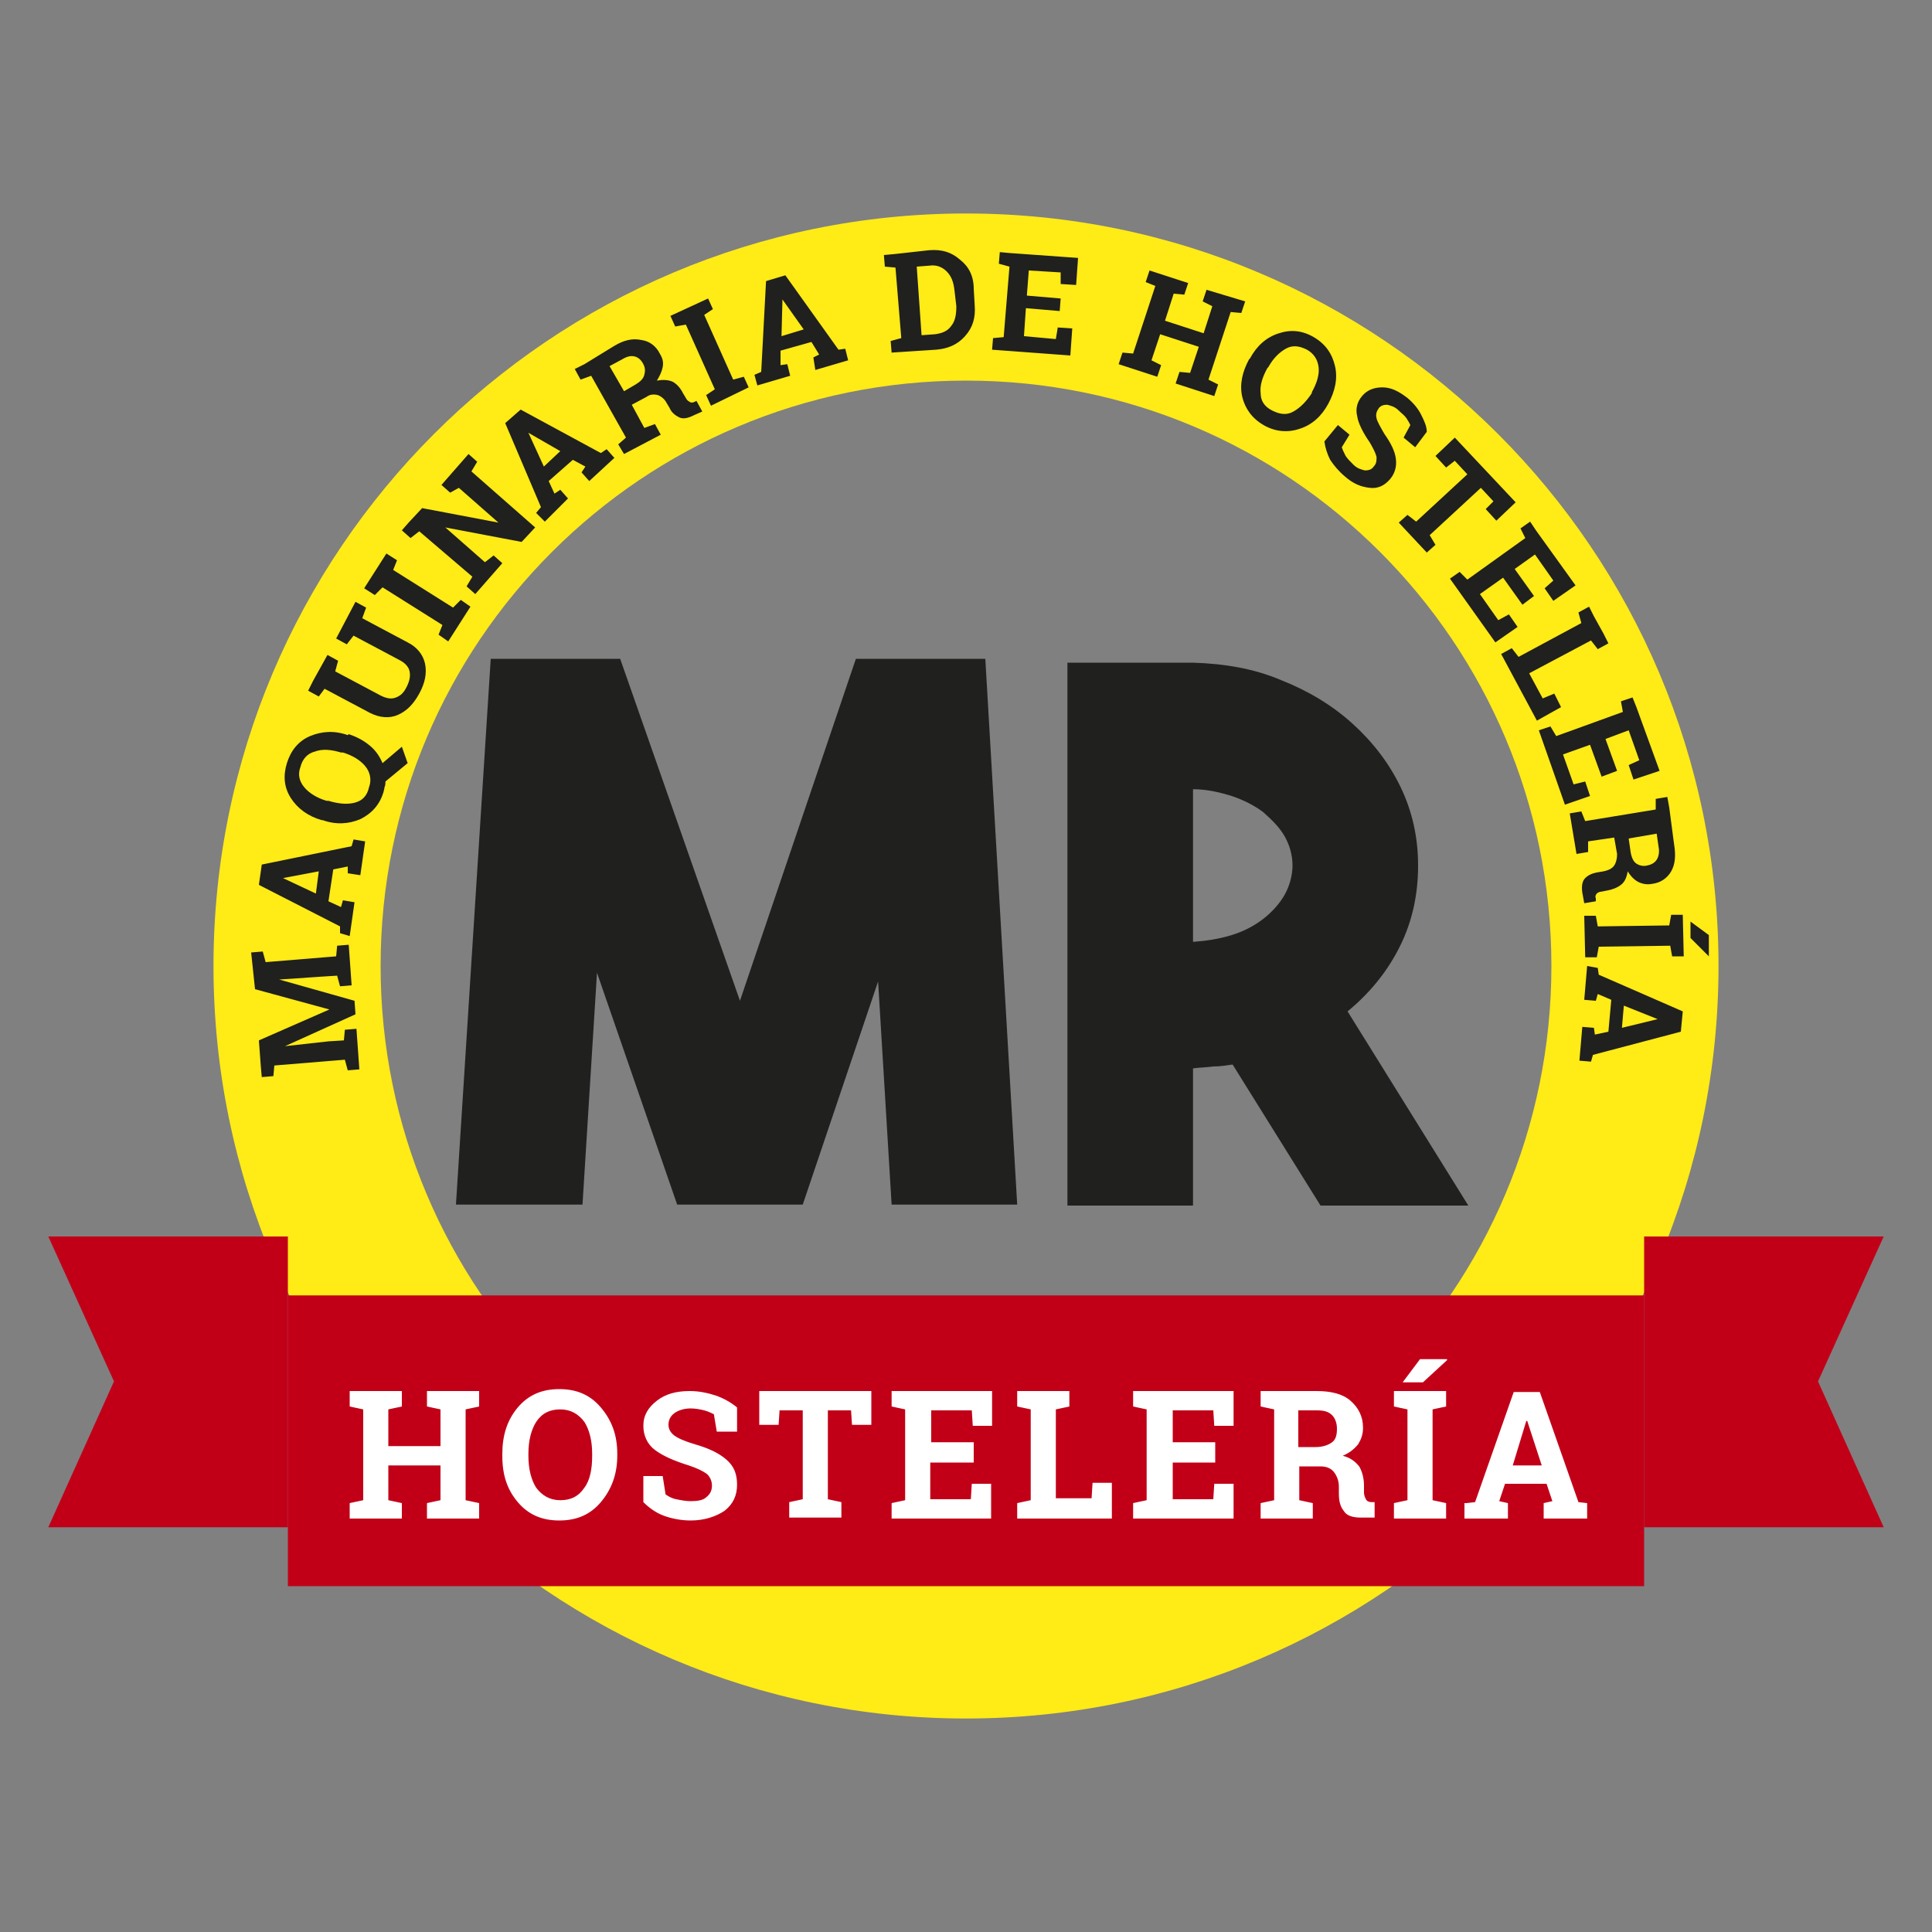
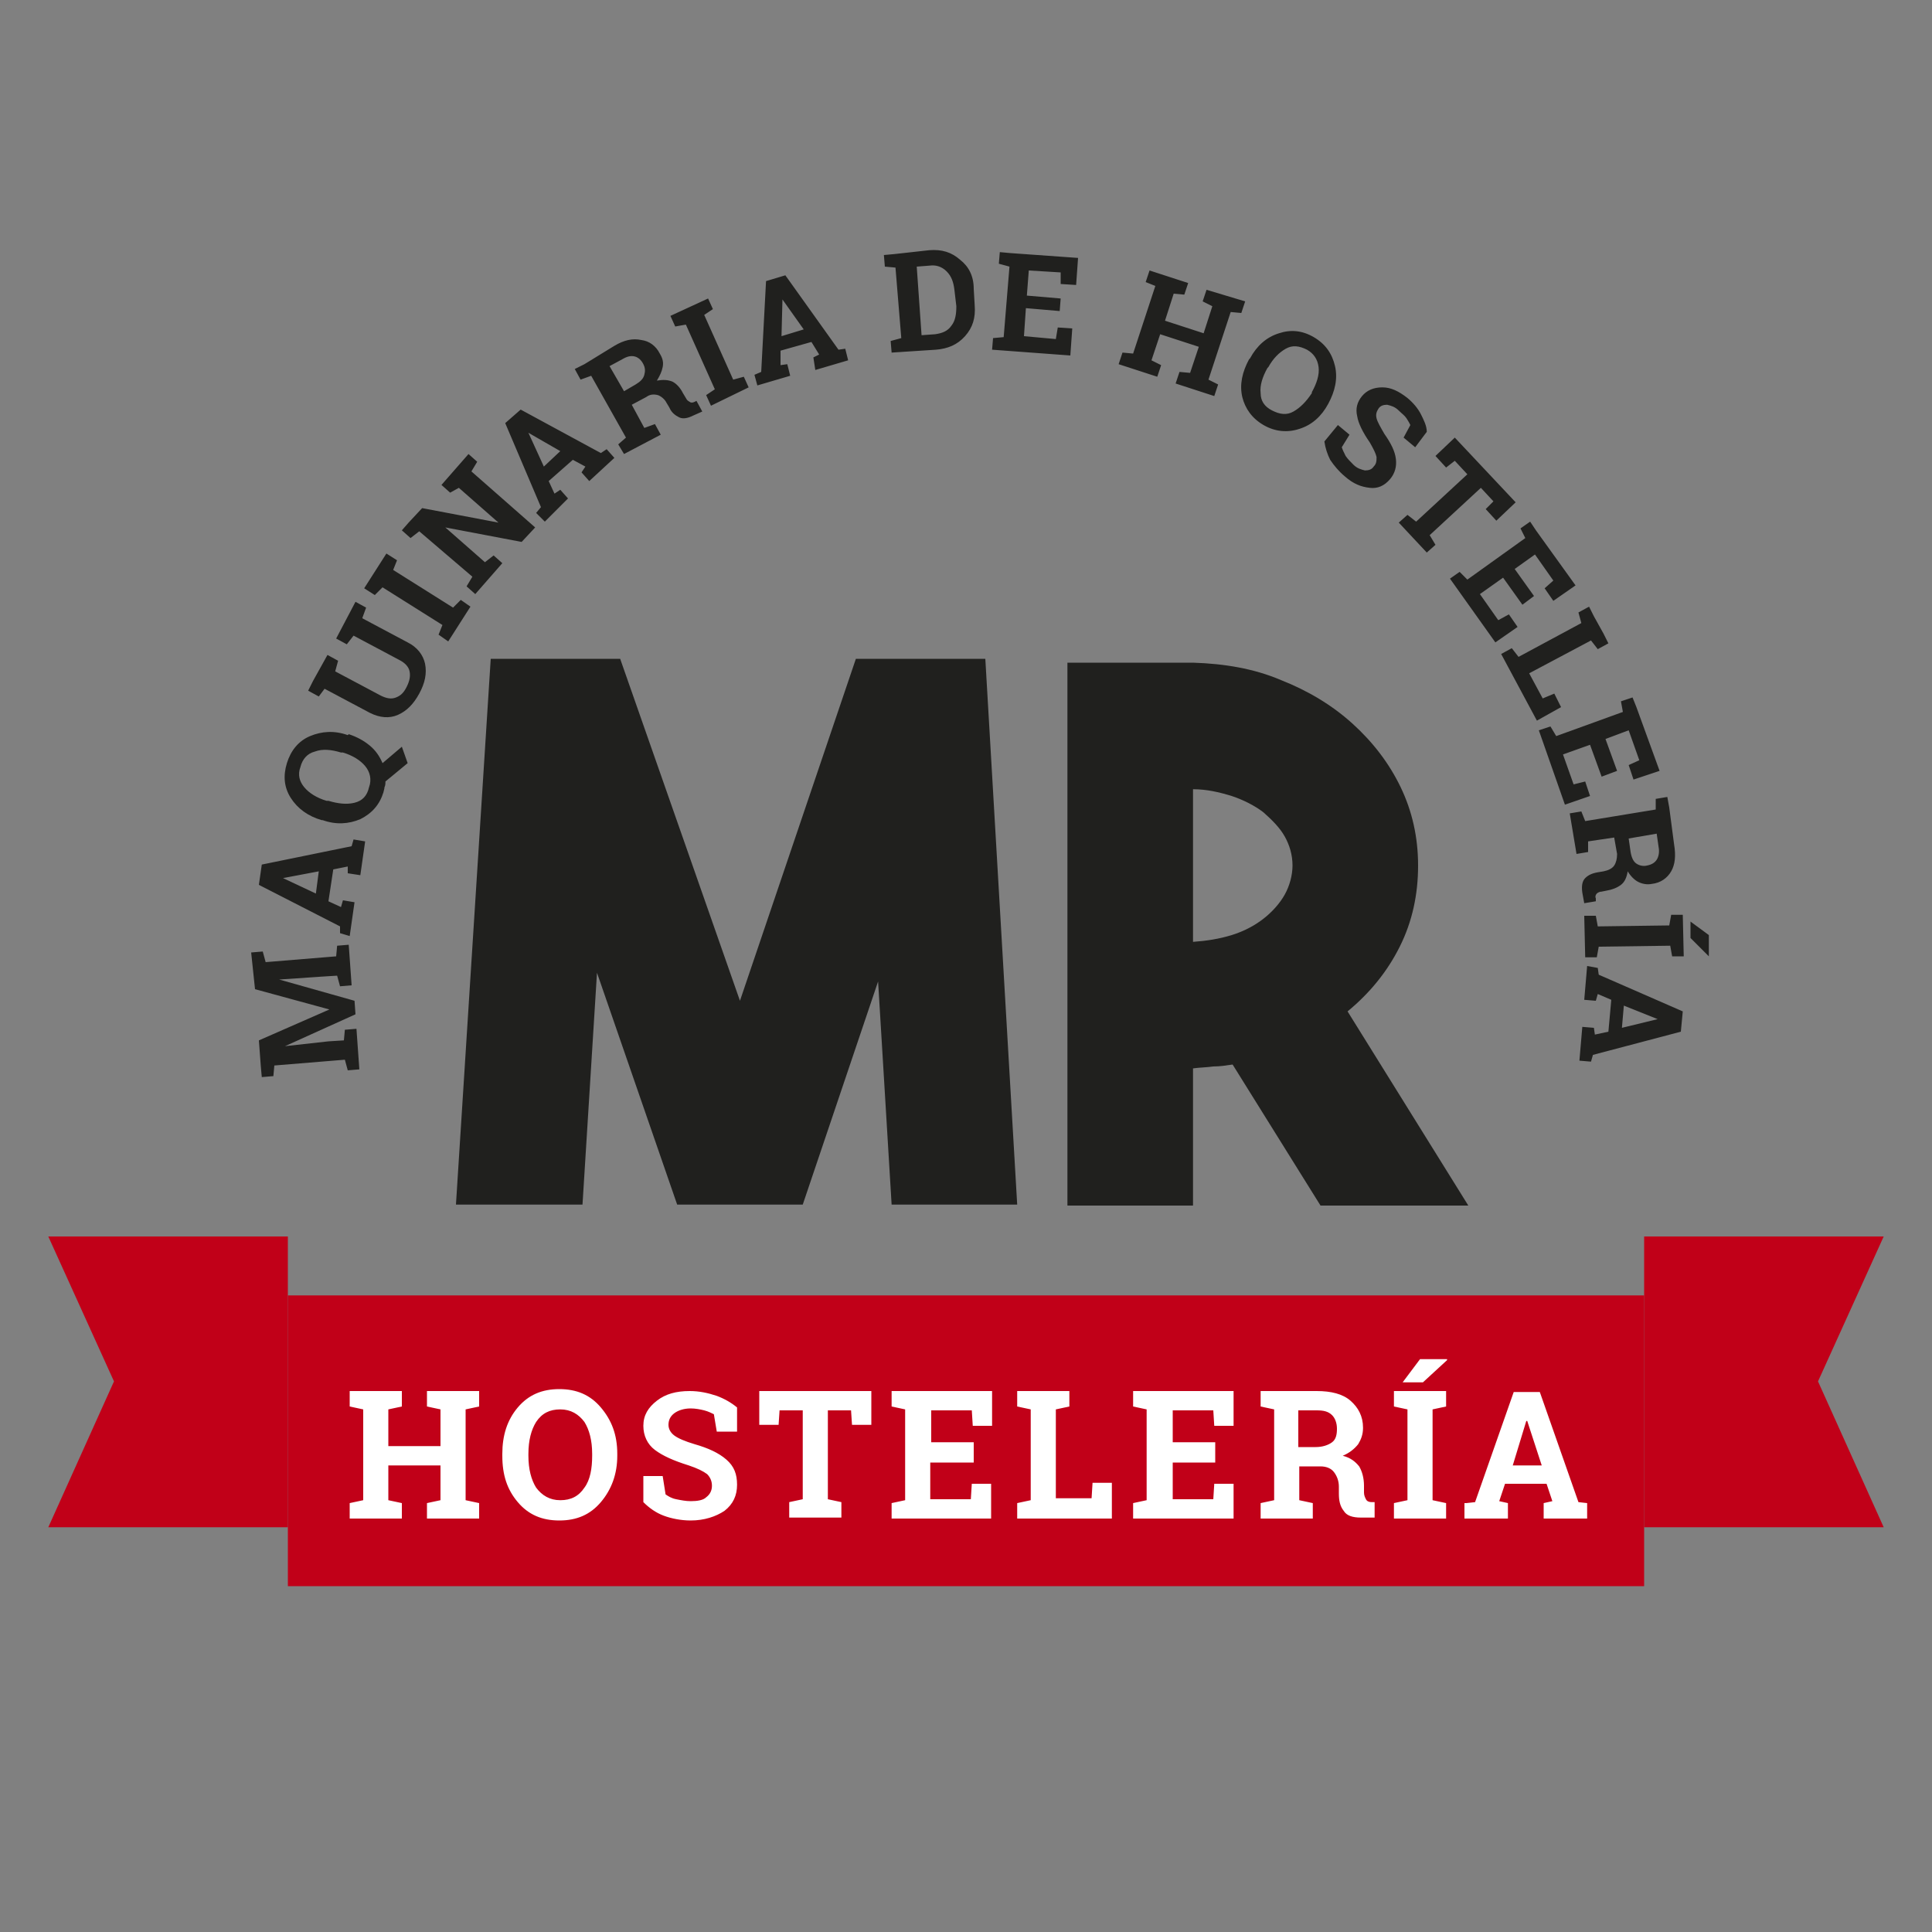
<svg xmlns="http://www.w3.org/2000/svg" version="1.1" id="Capa_1" x="0px" y="0px" width="200px" height="200px" viewBox="0 0 200 200" style="enable-background:new 0 0 200 200;" xml:space="preserve">
  <rect x="0" y="0" width="200" height="200" fill="#808080" stroke="none" />
  <style type="text/css">
	.st0{fill-rule:evenodd;clip-rule:evenodd;fill:#FFEB16;}
	.st1{fill:#20201E;}
	.st2{fill-rule:evenodd;clip-rule:evenodd;fill:#C10018;}
	.st3{fill:#FFFFFF;}
</style>
-   <path class="st0" d="M100,39.4c33.5,0,60.6,27.1,60.6,60.6c0,33.5-27.1,60.6-60.6,60.6S39.4,133.5,39.4,100  C39.4,66.5,66.5,39.4,100,39.4 M100,22.1c43,0,77.9,34.9,77.9,77.9c0,43-34.9,77.9-77.9,77.9c-43,0-77.9-34.9-77.9-77.9  C22.1,57,57,22.1,100,22.1z" />
  <path class="st1" d="M123.5,97.5c1.4-0.1,2.7-0.3,4-0.7c1.3-0.4,2.4-1,3.3-1.7c0.9-0.7,1.7-1.6,2.2-2.5c0.5-0.9,0.8-2,0.8-3  c0-1.1-0.3-2.1-0.8-3c-0.5-0.9-1.3-1.7-2.2-2.5c-0.9-0.7-2.1-1.3-3.3-1.7c-1.3-0.4-2.6-0.7-4-0.7V97.5z M127.6,110.2  c-0.7,0.1-1.3,0.2-2,0.2c-0.7,0.1-1.4,0.1-2.1,0.2v14.2h-13V68.6h13c3.2,0.1,6.3,0.6,9.1,1.8c2.8,1.1,5.3,2.6,7.4,4.5  c2.1,1.9,3.8,4.1,5,6.6c1.2,2.5,1.8,5.2,1.8,8.1c0,3-0.6,5.8-1.9,8.4c-1.3,2.6-3.1,4.8-5.4,6.7l12.5,20.1h-15.3L127.6,110.2z   M88.6,68.2H102l3.3,56.5h-13l-1.4-23.1l-7.8,23.1h-13l-8.3-24l-1.5,24H47.2l3.6-56.5h13.4l12.4,35.4L88.6,68.2z" />
  <path class="st1" d="M168.1,104.1l-0.2,2.3l3.7-0.9l0,0L168.1,104.1z M165.4,100.2l0.1,0.7l8.7,3.8l-0.2,2.1l-9.1,2.4l-0.2,0.7  l-1.2-0.1l0.3-3.5l1.2,0.1l0.1,0.7l1.4-0.3l0.3-3.3l-1.4-0.6l-0.2,0.7l-1.2-0.1l0.3-3.5L165.4,100.2z M176.9,96.8l0,2.2l0,0  l-1.9-1.9l0-1.7L176.9,96.8z M173,94.7l1.2,0l0.1,4.3l-1.2,0l-0.2-1.1l-7.4,0.1l-0.2,1.1l-1.2,0l-0.1-4.3l1.2,0l0.2,1.1l7.4-0.1  L173,94.7z M168.6,86.8l0.2,1.4c0.1,0.6,0.3,1,0.6,1.2c0.3,0.2,0.7,0.3,1.1,0.2c0.5-0.1,0.8-0.3,1-0.6c0.2-0.3,0.3-0.8,0.2-1.3  l-0.2-1.4L168.6,86.8z M173.3,87.4c0.2,1.2,0.1,2.1-0.3,2.8c-0.4,0.7-1.1,1.2-2,1.3c-0.5,0.1-1,0-1.4-0.2c-0.4-0.2-0.8-0.6-1.1-1.1  c-0.1,0.6-0.3,1.1-0.7,1.4c-0.4,0.3-0.9,0.5-1.5,0.6l-0.5,0.1c-0.2,0-0.4,0.1-0.5,0.2c-0.1,0.1-0.2,0.3-0.1,0.5l0,0.3l-1.2,0.2  l-0.2-1.1c-0.1-0.7,0-1.2,0.3-1.5c0.3-0.3,0.7-0.5,1.3-0.6l0.6-0.1c0.5-0.1,0.9-0.3,1.1-0.6c0.2-0.3,0.3-0.7,0.3-1.2l-0.3-1.7  l-2.7,0.4l0,1.1l-1.2,0.2l-0.7-4.2l1.2-0.2l0.4,1l7.3-1.2l0-1.1l1.2-0.2l0.2,1.1L173.3,87.4z M165.8,80.4l-1.2-3.3l-2.8,1l1.1,3.1  l1.2-0.3l0.5,1.5l-2.6,0.9l-2.7-7.7l1.2-0.4l0.6,1l6.9-2.5l-0.2-1.1l1.2-0.4l0.4,1l2.4,6.6l-2.7,0.9l-0.5-1.5l1.1-0.5l-1.1-3.1  l-2.4,0.9l1.2,3.3L165.8,80.4z M155.4,67.7l1.1-0.6l0.7,0.9l6.5-3.5l-0.3-1.1l1.1-0.6l0.5,1l1,1.8l0.5,1l-1.1,0.6l-0.7-0.9l-6.4,3.4  l1.4,2.6l1.2-0.5l0.7,1.4l-2.5,1.4L155.4,67.7z M157.6,62.6l-2-2.8l-2.4,1.7l1.9,2.7l1.1-0.6l0.9,1.3l-2.3,1.6l-4.7-6.6l1-0.7  l0.8,0.8l6-4.3l-0.5-1l1-0.7l0.6,0.9l4.1,5.7l-2.3,1.6l-0.9-1.3l0.9-0.8l-1.9-2.7l-2.1,1.5l2,2.8L157.6,62.6z M156.9,52l-2,1.9  l-1.1-1.2l0.8-0.8l-1.3-1.4l-5.3,4.9l0.6,1l-0.9,0.8l-2.9-3.1l0.9-0.8l0.9,0.7l5.3-4.9l-1.3-1.4l-0.9,0.7l-1.1-1.2l2-1.9L156.9,52z   M146.5,46.3l-1.2-1l0.7-1.3c-0.1-0.2-0.2-0.4-0.4-0.7c-0.2-0.3-0.5-0.5-0.8-0.8c-0.4-0.4-0.8-0.5-1.2-0.6c-0.4,0-0.7,0.1-0.9,0.4  c-0.2,0.3-0.3,0.6-0.2,1c0.1,0.4,0.4,0.9,0.8,1.6c0.7,1,1.1,1.8,1.2,2.6c0.1,0.8-0.1,1.5-0.6,2.1c-0.6,0.7-1.3,1-2.1,0.9  c-0.9-0.1-1.7-0.4-2.6-1.2c-0.6-0.5-1.1-1.1-1.5-1.7c-0.3-0.6-0.5-1.2-0.6-1.9l1.4-1.7l1.2,1l-0.8,1.3c0.1,0.3,0.2,0.5,0.4,0.9  c0.2,0.3,0.5,0.6,0.8,0.9c0.4,0.4,0.8,0.5,1.2,0.6c0.4,0,0.7-0.1,0.9-0.4c0.3-0.3,0.3-0.6,0.3-1c-0.1-0.4-0.3-0.8-0.7-1.5  c-0.7-1-1.2-2-1.3-2.7c-0.2-0.8,0-1.5,0.5-2.1c0.5-0.6,1.2-0.9,2.1-0.9c0.9,0,1.7,0.4,2.6,1.1c0.6,0.5,1.1,1.1,1.4,1.7  c0.3,0.6,0.6,1.2,0.6,1.8L146.5,46.3z M135.8,40.6c0.5-0.9,0.8-1.8,0.7-2.6c-0.1-0.8-0.5-1.4-1.2-1.8c-0.8-0.4-1.5-0.5-2.2-0.1  c-0.7,0.4-1.3,1-1.8,1.9l-0.1,0.1c-0.5,0.9-0.8,1.8-0.7,2.6c0,0.8,0.4,1.4,1.2,1.8c0.8,0.4,1.5,0.5,2.2,0.1c0.7-0.4,1.3-1,1.9-1.9  L135.8,40.6z M137.5,41.8c-0.7,1.3-1.7,2.2-3,2.6c-1.2,0.4-2.5,0.3-3.7-0.4c-1.2-0.7-1.9-1.7-2.2-2.9c-0.3-1.3,0-2.6,0.7-3.9  l0.1-0.1c0.7-1.3,1.7-2.2,3-2.6c1.2-0.4,2.4-0.3,3.6,0.4c1.2,0.7,1.9,1.7,2.2,3c0.3,1.3,0,2.6-0.7,3.9L137.5,41.8z M118.6,29.2  l0.4-1.2l4,1.3l-0.4,1.2l-1.1-0.1l-0.9,2.8l4,1.3l0.9-2.8l-1-0.5l0.4-1.2l1,0.3l2,0.6l1,0.3l-0.4,1.2l-1.1-0.1l-2.3,7l1,0.5  l-0.4,1.2l-4-1.3l0.4-1.2l1.1,0.1l0.9-2.7l-4-1.3l-0.9,2.7l1,0.5l-0.4,1.2l-4-1.3l0.4-1.2l1.1,0.1l2.3-7L118.6,29.2z M109.7,32.2  l-3.5-0.3l-0.2,2.9l3.3,0.3l0.2-1.2L111,34l-0.2,2.8l-8.1-0.6l0.1-1.2l1.1-0.1l0.6-7.3l-1.1-0.3l0.1-1.2l1.1,0.1l7,0.5l-0.2,2.8  l-1.6-0.1l0-1.2l-3.3-0.2l-0.2,2.6l3.5,0.3L109.7,32.2z M94.9,27.6l0.5,7.1l1.4-0.1c0.7-0.1,1.3-0.3,1.7-0.9c0.4-0.5,0.5-1.2,0.5-2  L98.8,30c-0.1-0.8-0.3-1.4-0.8-1.9c-0.5-0.5-1.1-0.7-1.8-0.6L94.9,27.6z M96.2,25.9c1.3-0.1,2.3,0.2,3.2,1c0.9,0.7,1.4,1.7,1.4,3  l0.1,1.7c0.1,1.3-0.2,2.3-1,3.2c-0.8,0.9-1.8,1.3-3,1.4l-4.6,0.3l-0.1-1.2l1.1-0.3l-0.6-7.3l-1.1-0.1l-0.1-1.2l1.1-0.1L96.2,25.9z   M80.9,34.8l2.3-0.7L81,31l0,0L80.9,34.8z M78.1,38.8l0.7-0.3l0.5-9.4l2-0.6l5.5,7.7l0.7-0.1l0.3,1.2l-3.4,1L84.2,37l0.6-0.3  L84,35.4l-3.2,0.9l0,1.5l0.7-0.1l0.3,1.2l-3.4,1L78.1,38.8z M69.9,33.8l-0.5-1.1l3.9-1.8l0.5,1.1l-0.9,0.6l3,6.7l1.1-0.3l0.5,1.1  L73.6,42l-0.5-1.1l0.9-0.6l-3-6.7L69.9,33.8z M64.6,40.5l1.2-0.7c0.5-0.3,0.8-0.6,0.9-1c0.1-0.4,0.1-0.7-0.1-1.1  c-0.2-0.4-0.5-0.7-0.9-0.8c-0.4-0.1-0.8,0-1.3,0.3l-1.3,0.7L64.6,40.5z M63.6,35.8c1-0.6,1.9-0.8,2.8-0.6c0.8,0.1,1.5,0.6,1.9,1.4  c0.3,0.5,0.4,0.9,0.3,1.4c-0.1,0.5-0.3,0.9-0.6,1.4c0.6-0.1,1.1-0.1,1.6,0.1c0.4,0.2,0.8,0.6,1.1,1.2l0.3,0.5  c0.1,0.2,0.2,0.3,0.4,0.4c0.1,0.1,0.3,0.1,0.5,0l0.2-0.1l0.6,1.1L71.8,43c-0.6,0.3-1.1,0.4-1.5,0.2c-0.4-0.2-0.8-0.5-1-1l-0.3-0.5  c-0.2-0.4-0.6-0.7-0.9-0.8c-0.4-0.1-0.8-0.1-1.2,0.2l-1.5,0.8l1.3,2.4l1.1-0.4l0.6,1.1L64.6,47L64,46l0.8-0.7l-3.6-6.4l-1.1,0.4  l-0.6-1.1l1-0.5L63.6,35.8z M56.3,48.3l1.7-1.6l-3.3-1.9l0,0L56.3,48.3z M55.5,53.1l0.5-0.6l-3.7-8.7l1.6-1.4l8.3,4.5l0.6-0.4  l0.8,0.9L61,49.8l-0.8-0.9l0.4-0.6l-1.3-0.7l-2.5,2.2l0.6,1.3l0.6-0.4l0.8,0.9L56.4,54L55.5,53.1z M48.5,47l0.9,0.8l-0.6,1l6.6,5.8  l-1.4,1.5l-7.9-1.5l0,0l4.1,3.6l0.9-0.7l0.9,0.8l-2.8,3.2l-0.9-0.8l0.6-1L43.4,55l-0.9,0.7l-0.9-0.8l0.7-0.8l1.4-1.5l7.9,1.5l0,0  l-4.1-3.6L46.6,51l-0.9-0.8l2.1-2.4L48.5,47z M38.8,61.6l-1.1-0.7l2.3-3.6l1.1,0.7l-0.4,1l6.2,3.9l0.8-0.8l1,0.7l-2.3,3.6l-1-0.7  l0.4-1l-6.2-3.9L38.8,61.6z M33.9,67.8l1.1,0.6l-0.3,1.1l4.7,2.5c0.6,0.3,1.1,0.4,1.6,0.2c0.5-0.2,0.8-0.5,1.1-1.1  c0.3-0.6,0.4-1.1,0.3-1.6c-0.1-0.5-0.5-0.9-1.1-1.2l-4.7-2.5l-0.7,0.9l-1.1-0.6l2-3.8l1.1,0.6L37.5,64l4.7,2.5  c1,0.5,1.6,1.3,1.8,2.2c0.2,1,0,2-0.6,3.1c-0.6,1.1-1.3,1.8-2.2,2.2c-0.9,0.4-1.9,0.3-2.9-0.2l-4.7-2.5L33,72.1l-1.1-0.6l0.5-1  l1-1.8L33.9,67.8z M35.3,77.9c-1-0.3-1.9-0.4-2.7-0.1c-0.8,0.2-1.3,0.8-1.5,1.6c-0.3,0.8-0.1,1.5,0.4,2.1c0.5,0.6,1.3,1.1,2.3,1.4  l0.2,0c1,0.3,1.9,0.4,2.7,0.2c0.8-0.2,1.3-0.7,1.5-1.6c0.3-0.8,0.1-1.6-0.4-2.2c-0.5-0.6-1.3-1.1-2.3-1.4L35.3,77.9z M36.1,76  c0.9,0.3,1.6,0.7,2.2,1.2c0.6,0.5,1,1.1,1.3,1.8l2-1.7l0.6,1.7l-2.3,1.9c0,0.2,0,0.4-0.1,0.6c0,0.2-0.1,0.4-0.1,0.5  c-0.4,1.3-1.2,2.2-2.4,2.8c-1.2,0.5-2.5,0.6-3.9,0.1l-0.1,0c-1.4-0.4-2.5-1.2-3.2-2.3c-0.7-1.1-0.8-2.3-0.4-3.6  c0.4-1.3,1.2-2.3,2.4-2.8c1.2-0.5,2.5-0.6,3.9-0.1L36.1,76z M32.7,92.5l0.3-2.3l-3.7,0.7l0,0L32.7,92.5z M35.2,96.6l0-0.7l-8.4-4.3  l0.3-2.1l9.3-1.9l0.2-0.7l1.2,0.2l-0.5,3.5L36,90.4l0-0.7l-1.5,0.3l-0.5,3.3l1.3,0.6l0.2-0.7l1.2,0.2l-0.5,3.5L35.2,96.6z   M28.9,101.4L28.9,101.4l7.8,2.2l0.1,1.4l-7.3,3.3l0,0l4.5-0.5l1.6-0.1l0.1-1.1l1.2-0.1l0.3,4.2l-1.2,0.1l-0.3-1.1l-7.3,0.6  l-0.1,1.1l-1.2,0.1l-0.1-1.1l-0.2-2.7l7.3-3.2l0,0l-7.7-2.1L26,98.6l1.2-0.1l0.3,1.1l7.3-0.6l0.1-1.1l1.2-0.1l0.3,4.2l-1.2,0.1  l-0.3-1.1l-1.6,0.1L28.9,101.4z" />
  <rect x="29.8" y="134.1" class="st2" width="140.4" height="30.1" />
  <polygon class="st2" points="29.8,158.1 17.4,158.1 5,158.1 11.8,143 5,128 29.8,128 " />
  <polygon class="st2" points="170.2,158.1 182.6,158.1 195,158.1 188.2,143 195,128 170.2,128 " />
  <path class="st3" d="M156.6,151.7h3l-1.5-4.6H158L156.6,151.7z M151.8,155.6l0.9-0.1l4-11.4h2.7l4,11.4l0.9,0.1v1.6h-4.5v-1.6  l0.9-0.2l-0.6-1.8h-4.3l-0.6,1.8l0.9,0.2v1.6h-4.5V155.6z M147,140.7h2.8l0,0.1l-2.5,2.3h-2.1L147,140.7z M144.3,145.6V144h5.4v1.6  l-1.4,0.3v9.4l1.4,0.3v1.6h-5.4v-1.6l1.4-0.3v-9.4L144.3,145.6z M134.4,149.8h1.8c0.7,0,1.3-0.2,1.7-0.5c0.4-0.3,0.5-0.8,0.5-1.4  c0-0.6-0.2-1.1-0.5-1.4c-0.4-0.4-0.9-0.5-1.6-0.5h-1.9V149.8z M136.3,144c1.5,0,2.7,0.3,3.5,1c0.8,0.7,1.3,1.6,1.3,2.8  c0,0.7-0.2,1.2-0.5,1.7c-0.4,0.5-0.9,0.9-1.6,1.2c0.8,0.2,1.3,0.6,1.7,1.1c0.3,0.5,0.5,1.2,0.5,2v0.7c0,0.3,0.1,0.5,0.2,0.7  c0.1,0.2,0.3,0.3,0.6,0.3l0.3,0v1.6h-1.4c-0.9,0-1.5-0.2-1.8-0.7c-0.4-0.5-0.5-1.1-0.5-1.8v-0.7c0-0.6-0.2-1.1-0.5-1.5  c-0.3-0.4-0.8-0.6-1.4-0.6h-2.2v3.5l1.4,0.3v1.6h-5.4v-1.6l1.4-0.3v-9.4l-1.4-0.3V144h1.4H136.3z M125.8,151.4h-4.4v3.8h4.2l0.1-1.6  h2v3.6h-10.4v-1.6l1.4-0.3v-9.4l-1.4-0.3V144h1.4h9v3.6h-2l-0.1-1.6h-4.2v3.3h4.4V151.4z M105.3,157.2v-1.6l1.4-0.3v-9.4l-1.4-0.3  V144h1.4h2.6h1.4v1.6l-1.4,0.3v9.2h3.7l0.1-1.6h2v3.7H105.3z M100.7,151.4h-4.4v3.8h4.2l0.1-1.6h2v3.6H92.3v-1.6l1.4-0.3v-9.4  l-1.4-0.3V144h1.4h9v3.6h-2l-0.1-1.6h-4.2v3.3h4.4V151.4z M90.2,144v3.5h-2l-0.1-1.5h-2.4v9.2l1.4,0.3v1.6h-5.4v-1.6l1.4-0.3v-9.2  h-2.4l-0.1,1.5h-2V144H90.2z M76.2,148.2h-2l-0.3-1.8c-0.2-0.1-0.6-0.3-1-0.4c-0.4-0.1-0.9-0.2-1.4-0.2c-0.7,0-1.3,0.2-1.7,0.5  c-0.4,0.3-0.6,0.7-0.6,1.2c0,0.4,0.2,0.8,0.6,1.1c0.4,0.3,1.1,0.6,2.1,0.9c1.4,0.4,2.5,0.9,3.3,1.6s1.1,1.5,1.1,2.6  c0,1.1-0.4,2-1.3,2.7c-0.9,0.6-2.1,1-3.5,1c-1,0-2-0.2-2.8-0.5c-0.8-0.3-1.5-0.8-2.1-1.4v-2.7h2l0.3,1.9c0.3,0.2,0.6,0.4,1.1,0.5  c0.5,0.1,1,0.2,1.5,0.2c0.7,0,1.3-0.1,1.6-0.4c0.4-0.3,0.6-0.7,0.6-1.2c0-0.5-0.2-0.9-0.5-1.2c-0.4-0.3-1-0.6-1.9-0.9  c-1.6-0.5-2.7-1-3.5-1.6c-0.8-0.6-1.2-1.5-1.2-2.5c0-1.1,0.5-1.9,1.4-2.6c0.9-0.7,2-1,3.4-1c1,0,1.9,0.2,2.8,0.5  c0.8,0.3,1.5,0.7,2.1,1.2V148.2z M61.3,150.5c0-1.4-0.3-2.5-0.8-3.3c-0.6-0.8-1.4-1.3-2.5-1.3c-1.1,0-1.9,0.4-2.5,1.3  c-0.5,0.8-0.8,1.9-0.8,3.3v0.2c0,1.4,0.3,2.5,0.8,3.3c0.6,0.8,1.4,1.3,2.5,1.3c1.1,0,1.9-0.4,2.5-1.3c0.6-0.8,0.8-2,0.8-3.3V150.5z   M63.9,150.7c0,1.9-0.6,3.5-1.7,4.8c-1.1,1.3-2.5,1.9-4.3,1.9c-1.8,0-3.2-0.6-4.3-1.9c-1.1-1.3-1.6-2.8-1.6-4.8v-0.2  c0-1.9,0.5-3.5,1.6-4.8c1.1-1.3,2.5-1.9,4.3-1.9c1.8,0,3.2,0.6,4.3,1.9c1.1,1.3,1.7,2.8,1.7,4.8V150.7z M36.2,145.6V144h5.4v1.6  l-1.4,0.3v3.8h5.4v-3.8l-1.4-0.3V144h1.4h2.6h1.4v1.6l-1.4,0.3v9.4l1.4,0.3v1.6h-5.4v-1.6l1.4-0.3v-3.6h-5.4v3.6l1.4,0.3v1.6h-5.4  v-1.6l1.4-0.3v-9.4L36.2,145.6z" />
</svg>